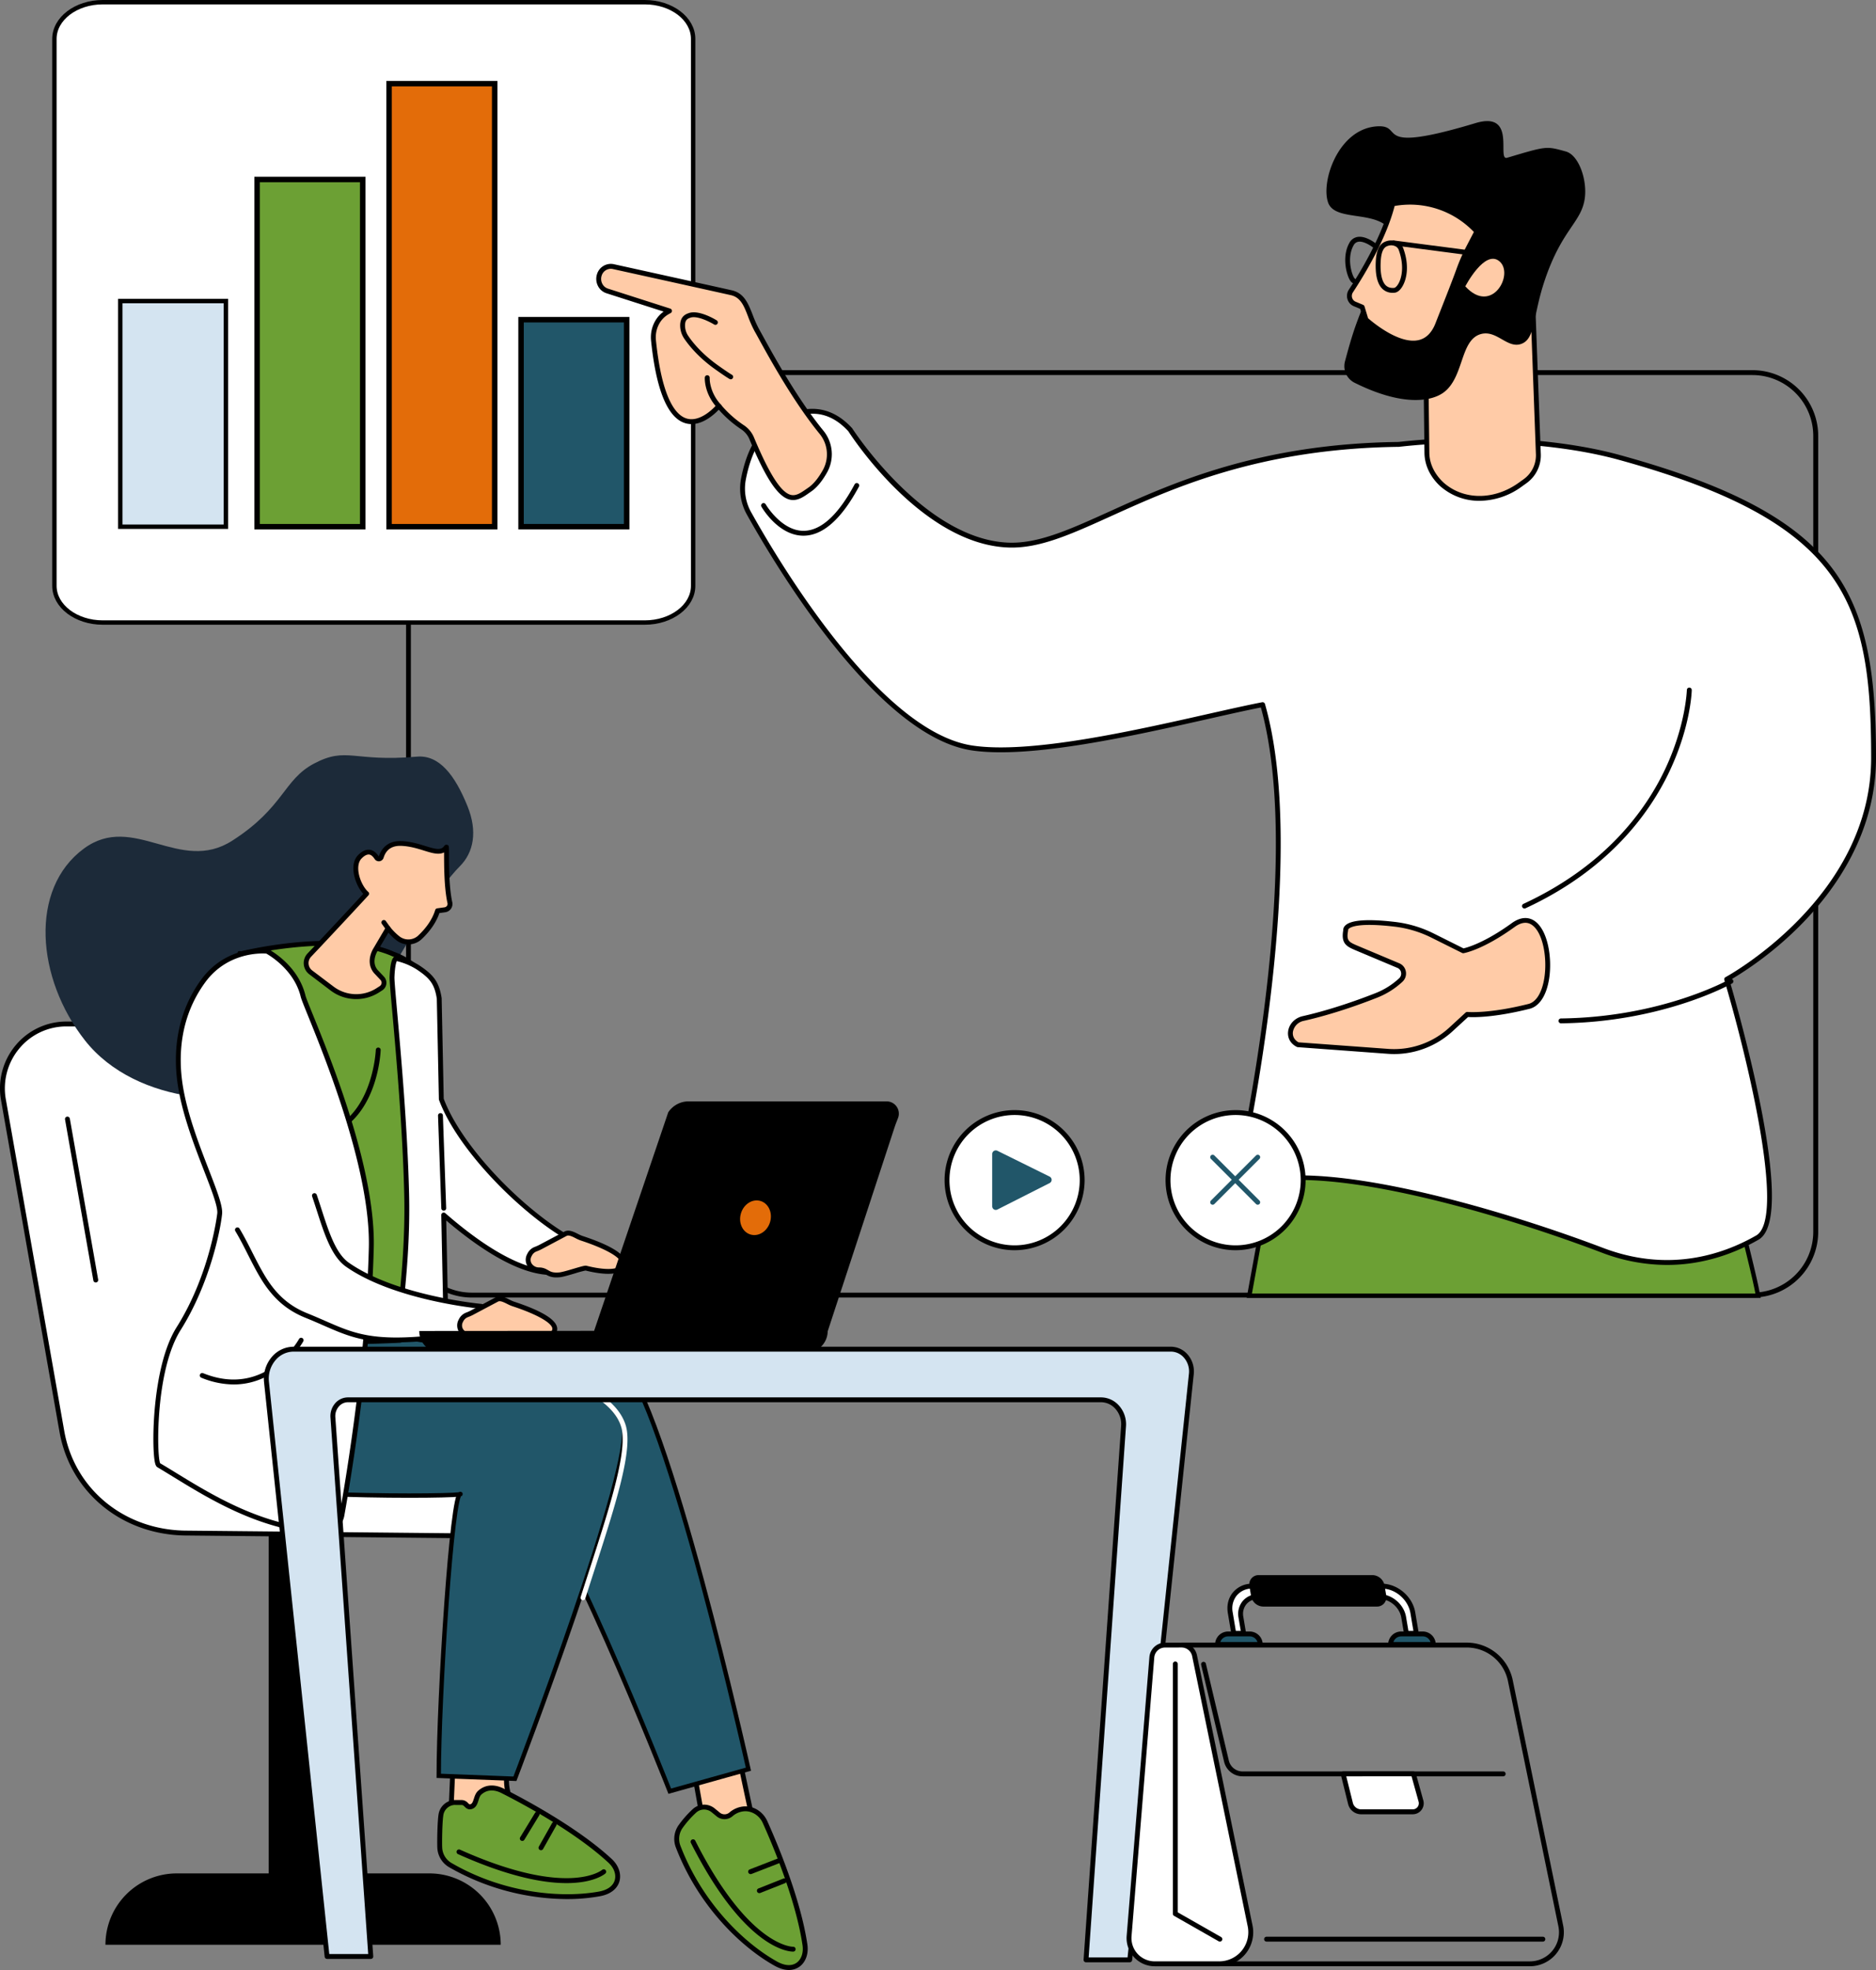
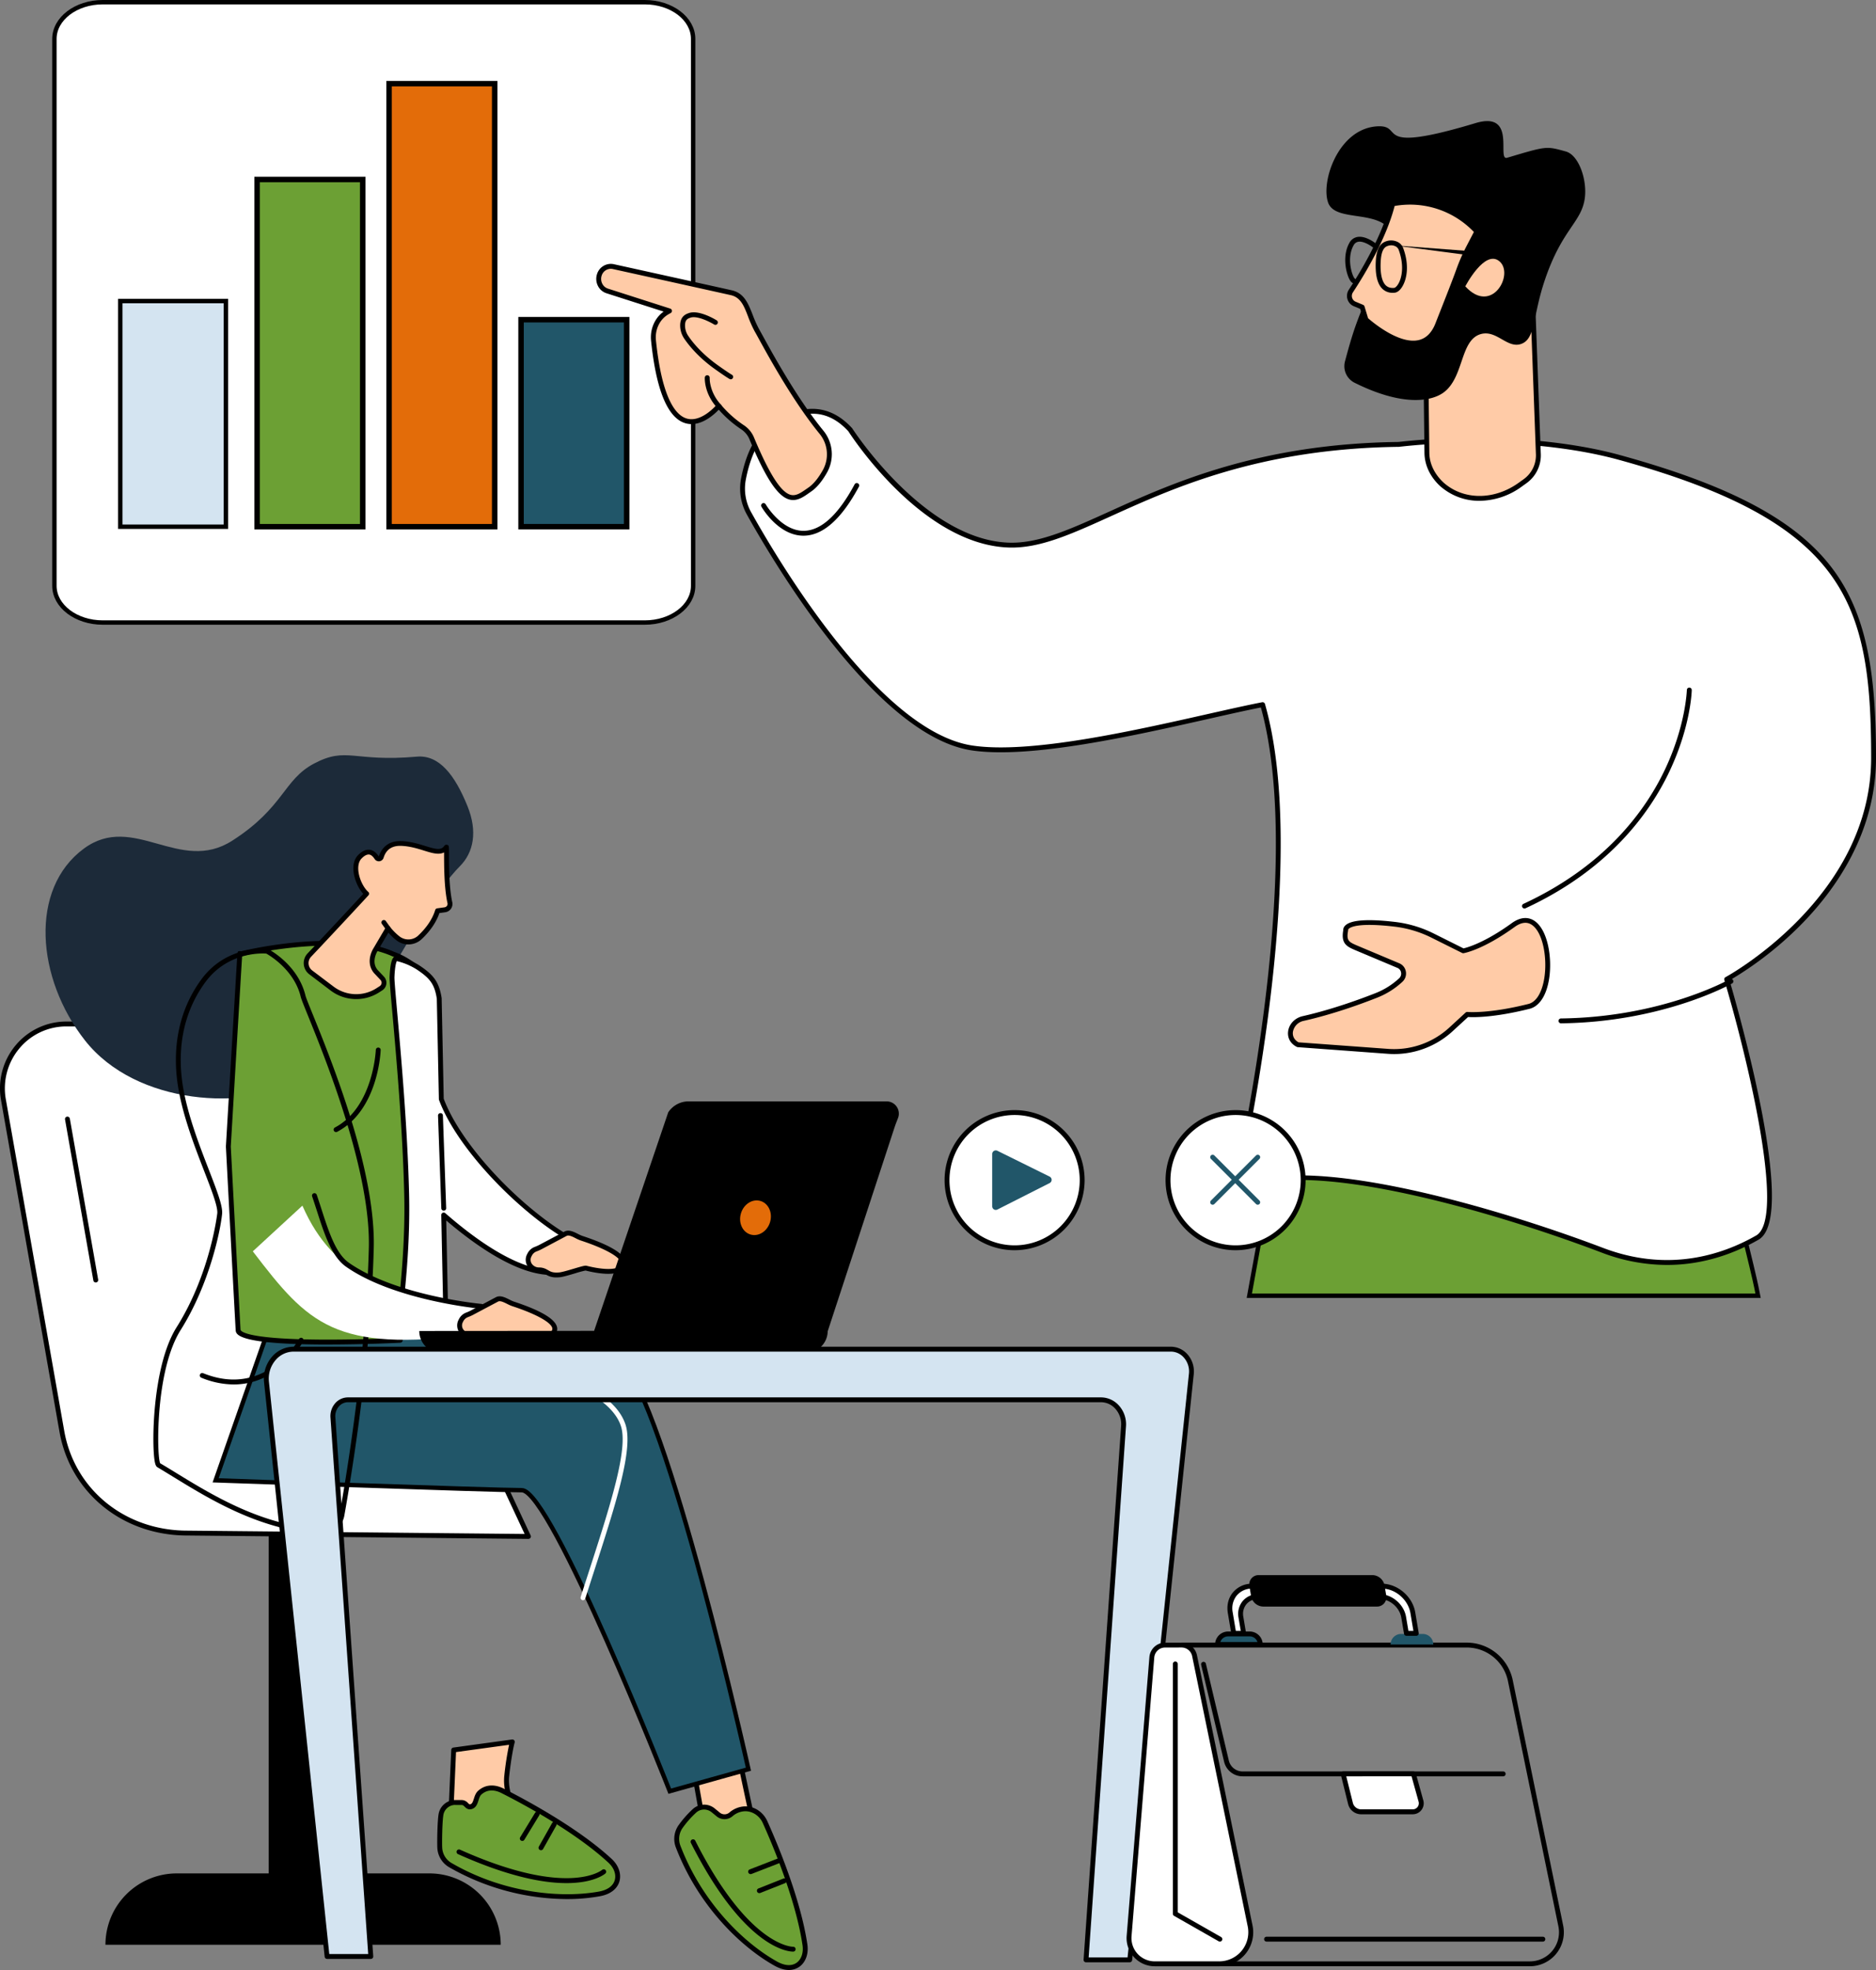
<svg xmlns="http://www.w3.org/2000/svg" viewBox="0 0 1712.19 1797.1">
  <rect x="0" y="0" width="1712.19" height="1797.1" fill="#808080" stroke="none" />
  <title>послуги-4</title>
  <g id="Слой_2" data-name="Слой 2">
    <g id="Illustration">
      <g id="Online_workshop" data-name="Online workshop">
-         <path d="M1599.53,1183.66h-1169a60,60,0,0,1-59.91-59.91V397.6a60,60,0,0,1,59.91-59.91h1169a60,60,0,0,1,59.91,59.91v726.14A60,60,0,0,1,1599.53,1183.66Zm-1169-841.52A55.53,55.53,0,0,0,375,397.6v726.14a55.53,55.53,0,0,0,55.46,55.46h1169a55.53,55.53,0,0,0,55.47-55.46V397.6a55.53,55.53,0,0,0-55.47-55.46Z" />
        <path d="M588.48,2H93.8C69.42,2,49.66,17,49.66,35.5V534.41c0,18.5,19.76,33.5,44.14,33.5H588.48c24.38,0,44.14-15,44.14-33.5V35.5C632.62,17,612.86,2,588.48,2Z" fill="#fff" stroke="#000" stroke-miterlimit="10" stroke-width="4" />
        <rect x="355.1" y="76.32" width="96.39" height="404.17" fill="#e36c09" stroke="#000" stroke-miterlimit="10" stroke-width="5" />
        <rect x="234.65" y="163.73" width="96.39" height="316.76" fill="#6ca034" stroke="#000" stroke-miterlimit="10" stroke-width="5" />
        <rect x="109.79" y="274.64" width="96.39" height="205.85" fill="#d4e4f1" stroke="#000" stroke-miterlimit="10" stroke-width="4.03" />
        <rect x="475.55" y="291.64" width="96.39" height="188.84" fill="#215669" stroke="#000" stroke-miterlimit="10" stroke-width="5" />
        <path d="M1604.56,1182c-2.13-11.12-4.16-19.37-6-27.19-13.57-57.85-28.13-105-38.76-136.82L1531,912.92,1175.23,977.6s-11.52,77.68-35,204.4Z" fill="#6ca034" stroke="#000" stroke-miterlimit="10" stroke-width="4" />
        <path d="M1710,691.44c0-149.34-29-218.29-232.16-274.14-51.61-14.19-127.66-20.14-201.38-11.85-205.28,2.53-283.73,94.13-355.59,91.86C841.71,494.81,776,392.08,776,392.08c-26.19-28.43-54-14-68.83-5.59-17.8,10.13-25.41,33.82-28.62,50.45a46.39,46.39,0,0,0,5,31.35c26.23,47,118.4,201.34,203.69,214,67.67,10.08,203.3-27.59,265.09-39.53,43.57,152.12-25.62,444.82-25.62,444.82,51.67-37,224.7,10.71,335.6,52.85,55.45,21.07,105.23,9.31,141.57-11.49s-28-235.64-28-235.64S1710,821.64,1710,691.44Z" fill="#fff" />
        <path d="M1521.48,1153.93a167.66,167.66,0,0,1-59.93-11.36c-98.93-37.6-280.49-91.09-333.51-53.12a2.22,2.22,0,0,1-3.46-2.32c.69-2.91,68-291.36,26.2-441.74-13.14,2.59-29.21,6.21-47.66,10.37-68.75,15.5-162.91,36.72-216.17,28.78C800.74,671.69,708,516.6,681.64,469.37a48.58,48.58,0,0,1-5.28-32.85c3.47-18,11.44-41.57,29.7-52,13-7.37,43.32-24.65,71.57,6a2.21,2.21,0,0,1,.24.31c.65,1,66,101.78,143.05,104.21,27,.86,55.34-12,91.21-28.21,57.88-26.2,137.14-62.08,264.28-63.65,69.31-7.81,146.8-3.25,202,11.93,100.74,27.69,160.4,59.4,193.44,102.81,33.49,44,40.35,101.17,40.35,173.48,0,68-36.8,119.84-67.68,151.34a321.54,321.54,0,0,1-66,51.65c2.83,9.63,16.89,58.32,27.18,108.5,15.54,75.77,15.31,118.84-.69,128C1584.41,1142.72,1555.79,1153.93,1521.48,1153.93Zm-335.59-81.7c79.22,0,202,37.59,277.25,66.18,59.54,22.62,108.82,6.32,139.68-11.34,28.56-16.34-11.29-173.78-29.05-233.07a2.22,2.22,0,0,1,1.08-2.6c1.33-.71,132.91-72.62,132.91-200,0-141.81-22.74-214.87-230.52-272-54.69-15-131.53-19.55-200.54-11.78-126.43,1.57-205.21,37.23-262.73,63.26-36.4,16.47-65.09,29.49-93.18,28.6-78.55-2.48-142.57-99.91-146.55-106.09-22.74-24.55-46.1-16.32-66-5C691.47,398,684,420.31,680.72,437.36a44.13,44.13,0,0,0,4.8,29.84C711.64,514,803.4,667.59,887.6,680.13c52.44,7.81,146.13-13.3,214.54-28.72,19.45-4.38,36.24-8.17,49.81-10.79a2.24,2.24,0,0,1,2.56,1.57c40,139.73-15.4,400.43-24.4,440.69C1143.53,1075.4,1162.88,1072.23,1185.88,1072.23Z" />
        <path d="M733.32,488.68c-22.88,0-37.72-25.33-38.35-26.42a2.22,2.22,0,0,1,3.85-2.22c.14.24,14.48,24.53,34.9,24.19,15.73-.24,31.3-14.5,46.28-42.39a2.22,2.22,0,1,1,3.92,2.1c-15.81,29.43-32.68,44.48-50.15,44.74Z" />
        <path d="M1391.37,828.77a2.22,2.22,0,0,1-.94-4.24c75.37-34.87,111.9-86,129.27-122.81,18.84-39.89,19.86-72,19.87-72.29a2.22,2.22,0,0,1,2.22-2.17h.06a2.22,2.22,0,0,1,2.17,2.28c0,1.34-1,33.17-20.2,73.88-17.67,37.51-54.84,89.68-131.52,125.15A2.21,2.21,0,0,1,1391.37,828.77Z" />
        <path d="M1424.68,933.52a2.22,2.22,0,0,1,0-4.45c92.42-1.1,153.38-35.45,154-35.8a2.22,2.22,0,0,1,2.21,3.86c-.61.35-62.58,35.27-156.14,36.39Z" />
        <path d="M1339.12,925.41s18.94,2,56.4-7.35c28.32-7.09,20-99-14.49-74.12-28.76,20.79-45.59,23.49-45.59,23.49l-27.73-13.82a105.16,105.16,0,0,0-34.57-10.4c-47.8-5.63-44.93,5.41-44.93,5.41-2.05,11.16,1.94,12.85,10.72,16.54l37.39,15.72a8,8,0,0,1,2.19,13.11,71,71,0,0,1-22.12,13.94c-14.74,5.82-40.44,15.18-66.91,21.16-12.45,2.82-16.4,18.24-4.92,24l82.55,6.08A76.21,76.21,0,0,0,1324.35,939Z" fill="#ffcba7" />
        <path d="M1272.55,961.55q-2.8,0-5.59-.21l-82.55-6.08a2.22,2.22,0,0,1-.83-.23c-5.69-2.83-8.66-8.09-7.95-14.06.81-6.78,6.19-12.42,13.36-14,26.93-6.09,53.28-15.81,66.59-21.06a68.46,68.46,0,0,0,21.42-13.5,5.73,5.73,0,0,0,1.73-5.24,5.46,5.46,0,0,0-3.27-4.19l-37.39-15.72c-8.61-3.62-14.32-6-12.11-18.66a5.36,5.36,0,0,1,1.46-3.9c4.76-5.46,20.22-6.69,46-3.65a107.12,107.12,0,0,1,35.3,10.62l27,13.48c3.34-.76,19.22-5.06,44-23,9.17-6.63,16-5,20.16-2.49,12.49,7.63,17,33.43,14,53-2.33,15.29-8.84,25.35-17.85,27.61-33,8.27-51.7,7.78-56.15,7.49l-14.05,12.92A79.09,79.09,0,0,1,1272.55,961.55Zm-87.36-10.69,82.09,6a74.4,74.4,0,0,0,55.57-19.56l14.76-13.58a2.23,2.23,0,0,1,1.74-.57c.19,0,19.09,1.85,55.63-7.3,7.19-1.8,12.49-10.54,14.54-24,2.78-18.2-1.36-42-11.95-48.49-4.34-2.65-9.46-1.88-15.23,2.29-28.86,20.86-45.83,23.77-46.54,23.89a2.22,2.22,0,0,1-1.34-.21l-27.73-13.82a102.66,102.66,0,0,0-33.84-10.18c-33.85-4-40.78.64-42.1,2.16l-.41.48a2.21,2.21,0,0,1,0,1c-1.73,9.41.63,10.4,9.4,14.09l37.39,15.72a10,10,0,0,1,5.93,7.52,10.16,10.16,0,0,1-3.09,9.27A73,73,0,0,1,1257.22,910c-16.4,6.47-41.39,15.42-67.24,21.26A12.4,12.4,0,0,0,1180,941.5C1179.57,945.45,1181.44,948.84,1185.19,950.86Z" />
        <path d="M547,250.7a10.94,10.94,0,0,1,12.66-7.48c15.16,3.34,93.2,20.53,107.76,23.84s15.14,19.52,23.43,34.36c7.21,12.9,32,60.19,59.06,93.14A31.71,31.71,0,0,1,752.88,430c-3.64,6.47-8.26,12.83-13.75,16.58-14.11,9.64-24.71,21.13-53-46.65a22.55,22.55,0,0,0-8.38-10.15A102.81,102.81,0,0,1,656,370.38s-47.46,57.95-59.59-59.71C595.37,300.2,600,290,608.84,284.87q1.05-.62,2.21-1.23l-56.86-18.23A11.58,11.58,0,0,1,547,250.7Z" fill="#ffcba7" />
        <path d="M723.9,456.14a13.41,13.41,0,0,1-3.76-.54c-10.52-3.06-21.32-19.46-36.1-54.82a20.25,20.25,0,0,0-7.55-9.15A104.42,104.42,0,0,1,656,373.74c-4.54,4.79-17.2,16.32-30.62,12.29-16-4.81-26.51-30.1-31.15-75.15-1.1-10.64,3.35-20.83,11.46-26.63l-52.18-16.73a13.25,13.25,0,0,1-7.79-6.7,14.19,14.19,0,0,1-.81-10.82h0a13.18,13.18,0,0,1,15.25-9c25.44,5.6,94.39,20.8,107.77,23.84,11.3,2.57,15,12.14,19,22.27a104.12,104.12,0,0,0,5.88,13.17c.79,1.41,1.79,3.24,3,5.41,9.55,17.42,31.9,58.21,55.86,87.4a34,34,0,0,1,3.16,37.93c-4.52,8-9.37,13.87-14.43,17.32l-1.86,1.29C734,452.87,729.27,456.14,723.9,456.14Zm-67.86-88a2.23,2.23,0,0,1,1.7.79,100.25,100.25,0,0,0,21.2,19,24.7,24.7,0,0,1,9.21,11.15c13.83,33.08,24.39,49.69,33.24,52.27,4.95,1.44,9.42-1.68,14.6-5.29l1.89-1.31c4.49-3.07,8.88-8.39,13.06-15.83A29.48,29.48,0,0,0,748.22,396C724,366.46,701.5,325.41,691.9,307.88c-1.19-2.16-2.18-4-3-5.38a107.51,107.51,0,0,1-6.14-13.72C679,279,676,271.27,666.95,269.23c-13.36-3-82.3-18.23-107.74-23.83a8.74,8.74,0,0,0-10.07,6,9.59,9.59,0,0,0,.55,7.41,8.84,8.84,0,0,0,5.18,4.48l56.86,18.23a2.22,2.22,0,0,1,.36,4.08q-1.12.59-2.13,1.18c-7.87,4.6-12.3,13.88-11.3,23.65,5.53,53.68,18.28,68.42,28,71.34,13.63,4.09,27.52-12.64,27.65-12.81a2.22,2.22,0,0,1,1.7-.81Z" />
        <path d="M666.91,346a2.21,2.21,0,0,1-1.12-.3c-3.77-2.2-10.7-7.12-13.51-9.13-15.36-11-23.93-22-27.68-27.51a21.45,21.45,0,0,1-3.83-12.57c.21-8.19,5.41-10,7.91-10.88,9.14-3.19,23.79,5.61,25.43,6.62a2.22,2.22,0,0,1-2.34,3.78c-4-2.44-15.57-8.32-21.63-6.21-2.36.82-4.8,1.67-4.93,6.8a17,17,0,0,0,3.07,10c3.58,5.3,11.79,15.78,26.58,26.38,2.15,1.54,9.46,6.74,13.16,8.91a2.22,2.22,0,0,1-1.12,4.14Z" />
        <path d="M656.68,373.28a2.22,2.22,0,0,1-1.62-.7c-12.57-13.37-11.83-27.59-11.79-28.18a2.22,2.22,0,0,1,4.44.27c0,.21-.56,13,10.6,24.86a2.22,2.22,0,0,1-1.62,3.75Z" />
        <path d="M1404,413.81l-5.15-139.17-97.63,51.27,1.07,88c.71,19.61,16.82,30.55,16.82,30.55,20,15.17,47.9,12.42,68.24-2.2l4.71-3.38A29.17,29.17,0,0,0,1404,413.81Z" fill="#ffcba7" />
        <path d="M1350.32,456.86a53.34,53.34,0,0,1-32.54-10.68c-.6-.4-16.94-11.74-17.69-32.24l-1.07-88a2.22,2.22,0,0,1,1.19-2l97.63-51.27a2.22,2.22,0,0,1,3.25,1.89l5.15,139.16a31.23,31.23,0,0,1-12.86,26.93l-4.71,3.38A66.08,66.08,0,0,1,1350.32,456.86Zm-46.84-129.62,1.06,86.6c.66,18.14,15.69,28.63,15.84,28.74,18.25,13.87,44.62,13,65.69-2.17l4.71-3.38a26.8,26.8,0,0,0,11-23.12v0l-5-135.64Z" />
        <path d="M1256.93,115.25c26.06-1.55-6.7,26,89.67-2.92,38.38-11.53,19,34.55,28.93,31.59,36.8-10.95,35.53-10.62,53.49-5.76,11.89,3.21,19.64,25.77,17.4,42.62-3,22.24-20.8,28-36.59,75-11.1,33-8.37,53.06-21.23,57.88s-22.61-13.08-37.2-8.86c-18.88,5.46-15.15,39.09-33.53,53-11.59,8.8-38.56,12.88-81.78-8.75a16.88,16.88,0,0,1-8.53-19.45c2.65-9.94,6.07-22.48,10.31-34.18,20.2-55.76,39.49-68.37,32.5-82.81-10.71-22.13-51.41-9.43-58.15-27.61C1205.22,166.15,1221.25,117.37,1256.93,115.25Z" />
        <path d="M1347.88,211.24l-7.46,14.32a168.74,168.74,0,0,0-9.14,20.91c-4.84,13.47-14,36.25-19,49.13-16.12,41.39-65.6-4.08-65.6-4.08l-3.44-11.39-6.65-2.79a8,8,0,0,1-3.33-2.49,8.11,8.11,0,0,1-.33-9.34c9.94-15.11,30.67-49,38.12-79.48C1271,186,1313.49,174.75,1347.88,211.24Z" fill="#ffcba7" />
        <path d="M1289.88,315.22c-20.46,0-43.65-21.07-44.72-22.06a2.22,2.22,0,0,1-.62-1l-3.14-10.39-5.69-2.38a10.23,10.23,0,0,1-4.25-3.2,10.36,10.36,0,0,1-.41-11.9c8.88-13.5,30.33-48.19,37.82-78.78a2.22,2.22,0,0,1,1.59-1.62c.44-.12,44.15-11.19,79,25.83a2.22,2.22,0,0,1,.35,2.55l-7.46,14.32a167.14,167.14,0,0,0-9,20.63c-3.51,9.79-9.4,24.7-14.13,36.68-1.83,4.65-3.53,9-4.91,12.5-3.94,10.11-10.16,16.22-18.49,18.16A26.31,26.31,0,0,1,1289.88,315.22Zm-41.27-24.94c3.6,3.17,28.24,24.13,46.23,19.95,6.81-1.58,12-6.78,15.35-15.44,1.38-3.55,3.08-7.86,4.92-12.52,4.72-12,10.59-26.83,14.08-36.55a171.39,171.39,0,0,1,9.27-21.18l6.72-12.91a80.47,80.47,0,0,0-72.33-23.72c-7.63,29.78-27.07,62.08-38.09,78.83a5.9,5.9,0,0,0,.25,6.78,5.81,5.81,0,0,0,2.42,1.78l6.65,2.79a2.22,2.22,0,0,1,1.27,1.41Z" />
        <path d="M1337.35,261.23s17.88-34.46,31.32-22.72S1361.5,287.66,1337.35,261.23Z" fill="#ffcba7" />
        <path d="M1271.13,267.11a13.12,13.12,0,0,1-9.46-3.64c-4.65-4.49-6.65-13-6-25.43.53-9.52,3.2-15.21,8.15-17.4a13.66,13.66,0,0,1,10.89-.32,10.43,10.43,0,0,1,5.85,5.73c5.94,15.78,3.46,28.74-.84,35.6-2,3.25-4.49,5.16-6.91,5.38Q1272,267.11,1271.13,267.11Zm-1.32-43.33a10.25,10.25,0,0,0-4.14.92c-3.28,1.45-5.08,5.9-5.52,13.59-.61,10.88,1,18.49,4.61,22,1.93,1.86,4.46,2.63,7.69,2.33.75-.07,2.18-1.14,3.55-3.31,3.57-5.69,5.82-17.4.45-31.68a6.08,6.08,0,0,0-3.41-3.19A8.32,8.32,0,0,0,1269.81,223.78Zm-5-1.12h0Z" />
-         <path d="M1353.5,234.43l-.29,0-81.48-10.64a2.22,2.22,0,0,1,.58-4.41L1353.79,230a2.22,2.22,0,0,1-.29,4.43Z" />
+         <path d="M1353.5,234.43l-.29,0-81.48-10.64L1353.79,230a2.22,2.22,0,0,1-.29,4.43Z" />
        <path d="M1235.54,258.39a2.29,2.29,0,0,1-1-.22c-2.34-1.12-4-5.48-4.8-8-2.48-7.88-3.32-19.51,1.77-28.53a10.35,10.35,0,0,1,7.26-5.45c7.71-1.46,16.74,5.79,17.12,6.1a2.22,2.22,0,0,1-2.81,3.45c-2.15-1.74-8.8-6.07-13.49-5.18a6,6,0,0,0-4.21,3.27c-6.82,12.09-1,28.76,1.17,30.37a2.17,2.17,0,0,1,1,2.94A2.23,2.23,0,0,1,1235.54,258.39Z" />
        <circle cx="724.39" cy="1076.6" r="61.67" fill="#fff" />
        <circle cx="926.04" cy="1076.6" r="61.67" fill="#fff" />
        <path d="M926,1140.5a63.9,63.9,0,1,1,63.9-63.9A64,64,0,0,1,926,1140.5Zm0-123.35a59.45,59.45,0,1,0,59.45,59.45A59.52,59.52,0,0,0,926,1017.15Z" />
        <path d="M905.55,1100.47v-47.74a3.29,3.29,0,0,1,4.74-2.95L958,1073.36a3.29,3.29,0,0,1,0,5.88l-47.74,24.17A3.29,3.29,0,0,1,905.55,1100.47Z" fill="#215669" />
        <circle cx="1127.69" cy="1076.6" r="61.67" fill="#fff" />
        <path d="M1127.69,1140.5a63.9,63.9,0,1,1,63.9-63.9A64,64,0,0,1,1127.69,1140.5Zm0-123.35a59.45,59.45,0,1,0,59.45,59.45A59.52,59.52,0,0,0,1127.69,1017.15Z" />
        <path d="M1147.91,1099a2.22,2.22,0,0,1-1.57-.65l-41.15-41.15a2.22,2.22,0,0,1,3.14-3.14l41.15,41.15a2.22,2.22,0,0,1-1.57,3.79Z" fill="#215669" />
        <path d="M1106.77,1099a2.22,2.22,0,0,1-1.57-3.79l41.15-41.15a2.22,2.22,0,0,1,3.14,3.14l-41.15,41.15A2.22,2.22,0,0,1,1106.77,1099Z" fill="#215669" />
        <path d="M482.31,1401.63l-311.48-3.1c-56.33,0-104.5-36.77-114.37-92.75L3.13,1003.24c-6.35-36,21.1-69.12,57.37-69.12H263.74Z" fill="#fff" />
        <path d="M482.31,1403.85h0l-311.48-3.1c-58.79,0-106.72-38.9-116.54-94.59L.94,1003.63a61.26,61.26,0,0,1,13.39-50.14,60.16,60.16,0,0,1,46.17-21.6H263.74a2.22,2.22,0,0,1,2,1.28l218.57,467.51a2.22,2.22,0,0,1-2,3.16ZM60.5,936.34a55.73,55.73,0,0,0-42.76,20,56.82,56.82,0,0,0-12.42,46.51l53.32,302.54c9.43,53.53,55.56,90.91,112.18,90.91l308,3.06-216.47-463Z" />
        <polygon points="296.48 1771.54 245.24 1771.54 245.24 1397.99 296.48 1399.94 296.48 1771.54" />
        <path d="M391.88,1709H161.35a65.11,65.11,0,0,0-65.11,65.11H457A65.11,65.11,0,0,0,391.88,1709Z" />
        <path d="M87.39,1169.93a2.22,2.22,0,0,1-2.19-1.84L59.36,1021.23a2.22,2.22,0,0,1,4.38-.77l25.85,146.86a2.22,2.22,0,0,1-1.8,2.57A2.26,2.26,0,0,1,87.39,1169.93Z" />
        <path d="M380.42,690.25c20.47-1.81,34.77,16.85,46.23,45.11,9.35,23.07,5.67,42.28-7,54.93-40.85,40.92-85.17,159-145.77,194.91-48.35,28.65-149.56,23.35-196.31-36.06C33.17,892.66,26.41,810.85,76.71,774,121.93,740.94,164,797.66,212,766.88c47.31-30.34,46.56-55.49,74.55-70.29C316.61,680.71,322.41,695.39,380.42,690.25Z" fill="#1c2a39" />
        <path d="M672.11,1589.29c-.43,1.78,20.42,97.19,20.42,97.19l-47.93-8-14.44-80.67Z" fill="#ffcba7" />
        <path d="M692.53,1688.71a2.21,2.21,0,0,1-.37,0l-47.93-8a2.22,2.22,0,0,1-1.82-1.8L628,1598.18a2.22,2.22,0,0,1,1.75-2.57l41.94-8.5a2.22,2.22,0,0,1,2.66,2.29c.32,4,12.33,59.8,20.37,96.61a2.22,2.22,0,0,1-2.17,2.7Zm-46-12.18,43.14,7.22c-14.25-65.25-18.28-85.4-19.36-91.82l-37.56,7.61Z" />
        <path d="M667.08,1655.19a20.71,20.71,0,0,1,12.46-5.1c8-.34,15.36,4.69,18.68,12.07,8.31,18.47,30.23,69.93,36.42,112,2.19,14.86-9,27-26.5,17.21-28.64-16-68.37-52.61-89.17-106.72a19.6,19.6,0,0,1,2.39-18.6,93.42,93.42,0,0,1,12.59-14.2,13.1,13.1,0,0,1,17.07-.27l4.5,3.7A9,9,0,0,0,667.08,1655.19Z" fill="#6ca034" />
        <path d="M719.94,1797.1c-3.51,0-7.81-1-12.89-3.8-30-16.7-69.39-53.8-90.17-107.87a21.72,21.72,0,0,1,2.67-20.71,94.11,94.11,0,0,1,12.9-14.54,15.25,15.25,0,0,1,20-.33l4.5,3.7a6.82,6.82,0,0,0,8.73-.07,23,23,0,0,1,13.79-5.62c8.73-.38,17,5,20.81,13.38,8.94,19.88,30.41,70.63,36.59,112.57,1.26,8.57-1.58,16.4-7.42,20.44A16.48,16.48,0,0,1,719.94,1797.1Zm-77.35-146.36a10.7,10.7,0,0,0-7.17,2.75,89.7,89.7,0,0,0-12.28,13.86,17.29,17.29,0,0,0-2.1,16.49c20.35,53,58.89,89.26,88.18,105.58,6.91,3.85,13.19,4.27,17.67,1.18s6.57-9.24,5.55-16.13c-6.1-41.39-27.38-91.69-36.25-111.4-3-6.73-9.67-11.06-16.56-10.77a18.3,18.3,0,0,0-11.12,4.58,11.27,11.27,0,0,1-14.41.1l-4.5-3.7A11,11,0,0,0,642.59,1650.74Z" />
        <path d="M723.73,1780.35c-3.77,0-44.18-2.36-93.18-99.21a2.22,2.22,0,1,1,4-2c49.11,97.07,88.88,96.76,89.29,96.77a2.19,2.19,0,0,1,2.3,2.14,2.22,2.22,0,0,1-2.14,2.3Z" />
        <path d="M693.06,1727a2.22,2.22,0,0,1-.82-4.29l22.72-9a2.22,2.22,0,0,1,1.63,4.14l-22.72,9A2.22,2.22,0,0,1,693.06,1727Z" />
        <path d="M685.1,1709.63a2.22,2.22,0,0,1-.81-4.3L710.94,1695a2.22,2.22,0,1,1,1.61,4.14l-26.65,10.37A2.22,2.22,0,0,1,685.1,1709.63Z" />
        <path d="M467.6,1589c-.35.72-3,11.92-5.09,30.8-3.46,31.45,31.74,60.57,31.74,60.57l-83.37-11.24,3.19-72.78Z" fill="#ffcba7" />
        <path d="M494.25,1682.62l-.3,0-83.37-11.24a2.22,2.22,0,0,1-1.92-2.3l3.19-72.78a2.22,2.22,0,0,1,1.92-2.11l53.53-7.35a2.22,2.22,0,0,1,2.35,3.07c-.49,1.43-3,12.77-4.92,30.18-3.29,29.91,30.6,58.33,30.95,58.61a2.22,2.22,0,0,1-1.42,3.94Zm-81.06-15.39,74.33,10c-9.93-9.74-30-32.73-27.22-57.66a275.11,275.11,0,0,1,4.33-27.9l-48.43,6.65Z" />
        <path d="M430.12,1648c4.89-1.61,3.77-9.17,7.77-12.73,6-5.37,13.58-5.26,20.77-1.64,18,9.07,67.1,35.13,98.14,63.87,11,10.16,9.8,26.68-9.86,30.21-32.21,5.8-85.93,2.58-135.85-26.25a19.48,19.48,0,0,1-9.75-16c-.24-5.44,0-23.46,1.11-30.18a13.23,13.23,0,0,1,13.09-11.06h5.81C425.73,1644.32,426,1649.41,430.12,1648Z" fill="#6ca034" />
        <path d="M517.76,1732.41a218.38,218.38,0,0,1-107.77-29,21.59,21.59,0,0,1-10.85-17.79c-.25-5.56,0-23.7,1.14-30.64a15.38,15.38,0,0,1,15.25-12.92h5.85a7.84,7.84,0,0,1,5.81,2.82c1.22,1.21,1.41,1.29,2.24,1,1.55-.51,2.17-2.24,3.06-5,.79-2.47,1.69-5.27,3.93-7.27,6.32-5.64,14.58-6.33,23.25-2,19.35,9.76,67.69,35.56,98.65,64.22,6.31,5.84,9,13.72,7,20.54-1.18,4-5.09,11.17-18,13.49A168.4,168.4,0,0,1,517.76,1732.41Zm-102.24-85.89a11,11,0,0,0-10.86,9.2c-1.07,6.55-1.32,24.45-1.08,29.72a17.16,17.16,0,0,0,8.64,14.14c48.83,28.21,101.41,31.92,134.34,26,7.8-1.4,12.95-5.08,14.49-10.36s-.68-11.34-5.75-16c-30.54-28.28-78.45-53.83-97.63-63.51-4.9-2.47-12.05-4.25-18.29,1.31-1.34,1.19-2,3.19-2.65,5.31-1,3.11-2.12,6.63-5.9,7.88-3.49,1.15-5.45-.79-6.76-2.08-1-1-1.61-1.54-2.7-1.54h-5.84Z" />
        <path d="M517,1717.85c-21,0-52.78-5.73-99-26.45a2.22,2.22,0,0,1,1.82-4.06c98.68,44.2,129.41,18.71,129.72,18.44a2.22,2.22,0,0,1,2.94,3.34C551.68,1709.75,541.95,1717.85,517,1717.85Z" />
        <path d="M493.73,1687.85a2.22,2.22,0,0,1-1.93-3.32l12.06-21.4a2.22,2.22,0,0,1,3.87,2.18l-12.06,21.4A2.22,2.22,0,0,1,493.73,1687.85Z" />
        <path d="M476.68,1679.38a2.22,2.22,0,0,1-1.9-3.38l13.58-22.29a2.22,2.22,0,1,1,3.8,2.31l-13.58,22.29A2.22,2.22,0,0,1,476.68,1679.38Z" />
        <path d="M241.7,1222.16s291.85-12.67,323.75,17c43.28,40.19,117.63,374.76,117.63,374.76L611.29,1634s-108.16-274.58-135-274.58-279.48-9-279.48-9Z" fill="#215669" stroke="#000" stroke-miterlimit="10" stroke-width="4" />
-         <path d="M184.28,1212.94s-38.49,113-7.86,133.61,251.41,18.86,243.76,16.28-19.74,185-19.74,257.16l69.52,2.68s110.78-290.12,98.84-322.51c-21.36-58-182.43-77.51-235.06-85.26C322.9,1213.29,184.28,1212.94,184.28,1212.94Z" fill="#215669" stroke="#000" stroke-miterlimit="10" stroke-width="4" />
        <path d="M532.08,1459.77a2.22,2.22,0,0,1-2.12-2.9q3.75-11.71,7.42-23c19.45-60.11,36.26-112,29.3-133-14.77-44.57-125.21-61.66-161.5-67.27a2.22,2.22,0,1,1,.68-4.39c64.14,9.92,151,28,165,70.27,7.41,22.37-8.78,72.42-29.29,135.79q-3.65,11.27-7.41,23A2.22,2.22,0,0,1,532.08,1459.77Z" fill="#fff" />
        <path d="M218.88,870.32s1-18.63-10.48,175.58c0,0,7.92,150.28,8.91,167.22s147.95,9.58,147.95,9.58c17.38-76.21,15.48-163.67,3.36-257.08l25.19-2.25,1.75-58.72c-4.56-17.29-23.8-29.72-36.73-34.34C324.4,854.83,263.36,859.8,218.88,870.32Z" fill="#6ca034" />
        <path d="M299.28,1226.51q-3.82,0-7.65,0c-75.81-.57-76.32-9.45-76.54-13.24-1-16.76-8.83-165.73-8.91-167.23a2.13,2.13,0,0,1,0-.25c4.83-81.48,7.45-125.49,8.86-149.14.71-11.82,1.11-18.56,1.35-22.33.1-1.62.17-2.85.27-3.79a2.25,2.25,0,0,1,0-.31l0-.41h.07c.29-2.05.8-2.25,2.28-2.17a2.38,2.38,0,0,1,.81.19c42.62-9.87,104.22-15.57,139.89.47,15.08,5.38,33.52,18.93,38,35.8a2.23,2.23,0,0,1,.07.63L396,963.42a2.22,2.22,0,0,1-2,2.15l-22.88,2c13.21,103.15,12,186.76-3.69,255.57a2.22,2.22,0,0,1-2.06,1.73C365,1224.93,333.11,1226.51,299.28,1226.51ZM210.63,1045.9c.27,5.07,7.94,150.55,8.9,167.08,0,.87,2.51,8.53,72.14,9.05,32,.25,64.17-1.13,71.79-1.48,15.34-68.49,16.3-151.81,2.95-254.66a2.22,2.22,0,0,1,2-2.5l23.22-2.08,1.68-56.42c-4.18-15.17-21.16-27.47-35.24-32.51-34.79-15.63-95.15-10-137.09-.29C220.52,879.51,218.57,911.85,210.63,1045.9Z" />
        <path d="M306.69,1032.73a2.22,2.22,0,0,1-1-4.19c35-18.42,37.29-70.26,37.3-70.79a2.22,2.22,0,0,1,4.44.17c-.08,2.23-2.46,54.94-39.68,74.55A2.21,2.21,0,0,1,306.69,1032.73Z" />
-         <path d="M243.71,867.73s-35.39-4.09-58.18,27c-22.63,30.91-25.39,66.15-21.12,94.48,7.25,48.09,37.47,102.84,36.08,117.78-.68,7.25-8.37,58.81-37.47,105-24,38-22.94,121.86-18.26,124.59,31.55,18.38,83.28,55.69,144.9,60.15,11.38.82,20.68-5.07,22.33-14.28,6.58-36.81,24.21-143.57,26.86-243.8,2.3-86.8-59.51-218.59-62.24-229.9C270,881.34,243.71,867.73,243.71,867.73Z" fill="#fff" />
        <path d="M291.82,1399.05q-1.14,0-2.32-.08c-53.27-3.85-98.21-31.38-131-51.49-5.3-3.25-10.31-6.31-14.83-9-1-.58-1.64-1.73-2.16-3.85-3.38-13.81-2.83-88.17,19.66-123.84,30.81-48.88,37.09-103.47,37.14-104,.57-6.09-5.19-21-11.86-38.21-9-23.16-20.12-52-24.2-79-3.8-25.25-3.16-62.42,21.52-96.12,23.28-31.8,59.86-28,60.22-27.93a2.22,2.22,0,0,1,.77.23c1.11.57,27.29,14.4,34.05,42.49.46,1.9,3,8.19,6.54,16.89,17.25,42.54,57.65,142.16,55.76,213.59-2.62,99.16-19.68,203.76-26.9,244.13C312.43,1392.62,303.39,1399.05,291.82,1399.05Zm-145.64-64.2c4.49,2.62,9.42,5.64,14.62,8.83,32.42,19.87,76.83,47.08,129,50.85,10.31.74,18.54-4.37,20-12.45,7.2-40.27,24.22-144.6,26.83-243.46,1.86-70.5-39.76-173.16-55.43-211.8-3.87-9.54-6.2-15.3-6.74-17.53-5.86-24.35-28.27-37.63-31.41-39.38-3.92-.3-35.29-1.73-55.72,26.18-23.78,32.49-24.39,68.42-20.71,92.84,4,26.55,15.06,55.13,23.95,78.09,7.44,19.21,12.81,33.1,12.14,40.23-1.31,14-11.06,63.54-37.8,106C141.48,1250.35,143,1328.5,146.18,1334.85Z" />
        <path d="M535.67,1137.6c-40.94-15.9-113.26-82.06-132.88-134.88l-1.89-91.77c-2.17-14.48-7.27-20.32-19.37-28.4A61.54,61.54,0,0,0,362,874.48s-3.43-1.95-4.18,16.83c-.37,9.14,11.27,110.82,13.35,198,1.46,61-7.64,114.27-7,126,0,.87,40.19,8.9,42.89,6.2l.27-.81L405,1108.42c22.57,19.69,65.7,53.62,100,52.38Z" fill="#fff" />
        <path d="M403.2,1224.14c-12.12,0-39.23-6.46-39.53-6.58a2.4,2.4,0,0,1-1.77-2.16c-.21-4,.64-12.36,1.81-23.94,2.47-24.36,6.2-61.18,5.22-102.12-1.43-59.77-7.31-125.81-10.82-165.27-1.66-18.6-2.66-29.83-2.53-32.84.59-14.57,2.76-17.6,4.58-18.61a3.06,3.06,0,0,1,2.42-.28,64.21,64.21,0,0,1,20.18,8.36c12.18,8.14,18,14.39,20.34,29.92a2.24,2.24,0,0,1,0,.28l1.88,91.4c19.13,51,89.34,116.88,131.47,133.23a2.22,2.22,0,0,1,.53,3.85l-30.75,23.2a2.22,2.22,0,0,1-1.26.45c-30.95,1.11-69.53-25.64-97.71-49.66l2.21,107.27a2.24,2.24,0,0,1-.11.75l-.27.81a2.22,2.22,0,0,1-.54.87C407.82,1223.82,405.87,1224.14,403.2,1224.14Zm-36.89-10.37c6.49,1.92,33,6.6,38.72,6l-2.29-111.34a2.22,2.22,0,0,1,3.68-1.72c39.53,34.47,73.32,52.37,97.72,51.85l27.08-20.43c-43.34-18.94-111.74-84.12-130.52-134.68a2.23,2.23,0,0,1-.14-.73l-1.89-91.63c-2.07-13.65-6.63-18.89-18.39-26.74a59.45,59.45,0,0,0-18.1-7.59c-.53,1-1.75,4.34-2.17,14.61-.11,2.72,1,15.11,2.52,32.27,3.52,39.51,9.4,105.64,10.83,165.56,1,41.21-2.76,78.2-5.24,102.67C367.12,1202,366.35,1209.62,366.32,1213.76Zm39.49,5.88ZM360.9,876.42h0Z" />
        <path d="M483.43,1144.45a10.06,10.06,0,0,1,5.51-4.93,39,39,0,0,0,5-2.29l22.33-11.85c4.18-2,10.16,2.73,14.5,4.15,13.1,4.3,40.23,14.44,38,24-2.41,10.27-25.73,5.41-34,3.34-1.89-.47-19,5.73-24.44,6.14-7.48.57-9.21-1.34-12.87-3.26a11.9,11.9,0,0,0-5.54-1.28,10.18,10.18,0,0,1-7.95-3.72l0-.06a8.66,8.66,0,0,1-.95-9.35Z" fill="#ffcba7" />
        <path d="M507.89,1165.3a17,17,0,0,1-9.89-2.75c-.49-.28-1-.57-1.55-.86a9.65,9.65,0,0,0-4.52-1,12.38,12.38,0,0,1-9.67-4.56A10.92,10.92,0,0,1,481,1144.3l.44-.86a12.23,12.23,0,0,1,6.73-6,36.24,36.24,0,0,0,4.73-2.16l22.33-11.85c4-2,8.41.27,12.3,2.22a31.85,31.85,0,0,0,3.94,1.78c28.16,9.25,41.43,18.19,39.47,26.58a8.74,8.74,0,0,1-4.17,5.59c-7.58,4.62-23.45,1.66-32.36-.56a91.69,91.69,0,0,0-9.33,2.5c-5.67,1.68-11.53,3.43-14.57,3.66C509.56,1165.27,508.69,1165.3,507.89,1165.3Zm10.71-38.2a3,3,0,0,0-1.33.28L495,1139.2a40.43,40.43,0,0,1-5.31,2.42,7.8,7.8,0,0,0-4.28,3.85h0l-.44.86a6.44,6.44,0,0,0,.71,6.95,8,8,0,0,0,6.27,2.95,14.16,14.16,0,0,1,6.56,1.54c.6.32,1.16.63,1.69.94,2.53,1.45,4.35,2.49,10,2.07,2.57-.19,8.71-2,13.64-3.48,8-2.37,10.14-2.93,11.5-2.6,13.75,3.44,24.65,3.86,29.14,1.12a4.34,4.34,0,0,0,2.15-2.81c1.24-5.27-13.1-13.65-36.52-21.34a34.7,34.7,0,0,1-4.54-2C523.18,1128.43,520.55,1127.11,518.6,1127.11Zm-35.17,17.34h0Z" />
        <path d="M276,1099.84c28.82,65.93,80.37,81.6,164.92,92.86l-9,24.94c-126.33,15.77-150.11-9.22-201.18-76.12Z" fill="#fff" />
        <path d="M213.3,1262.95a78.58,78.58,0,0,1-29.55-6.14,2.22,2.22,0,0,1,1.67-4.12c57.23,23.11,87.18-30.61,87.47-31.15a2.22,2.22,0,1,1,3.91,2.12C276.54,1224.13,254.9,1262.95,213.3,1262.95Z" />
        <path d="M405,1104.41a2.22,2.22,0,0,1-2.22-2.14l-3-84.54a2.22,2.22,0,0,1,2.14-2.3,2.18,2.18,0,0,1,2.3,2.14l3,84.54a2.22,2.22,0,0,1-2.14,2.3Z" />
-         <path d="M361.61,1224.59c-31.07,0-46.2-6.62-66.57-15.54-5-2.2-10.23-4.48-16.1-6.84-16.91-6.8-29.16-17.3-39.72-34-4.88-7.74-9-16-13.08-24-3.55-7-7.23-14.31-11.35-21.14a2.22,2.22,0,1,1,3.81-2.3c4.21,7,7.92,14.32,11.51,21.43,4,7.89,8.1,16,12.87,23.61,10,15.9,21.63,25.86,37.62,32.29,5.94,2.39,11.17,4.68,16.23,6.89,26.24,11.49,43.58,19.07,99.76,13,4.47-.48,22.49-.32,26.91-.14a2.22,2.22,0,0,1-.18,4.44c-4.21-.17-22.05-.34-26.25.11A332.81,332.81,0,0,1,361.61,1224.59Z" />
        <path d="M439.06,1193.89h-.2c-.78-.07-78.58-7.31-122.94-38.27-13.22-9.22-19.81-29.65-26.78-51.28-1.39-4.3-2.79-8.64-4.26-12.94a2.22,2.22,0,0,1,4.21-1.44c1.48,4.32,2.89,8.69,4.28,13,6.74,20.89,13.11,40.63,25.1,49,43.4,30.29,120,37.42,120.79,37.49a2.22,2.22,0,0,1-.2,4.44Z" />
        <path d="M420.86,1204.33a10.06,10.06,0,0,1,5.51-4.93,39,39,0,0,0,5-2.29l22.33-11.85c4.18-2,10.16,2.73,14.5,4.15,13.1,4.3,40.23,14.44,38,24-2.41,10.27-25.73,5.41-34,3.34-1.89-.47-19,5.73-24.44,6.14-7.48.57-9.21-1.34-12.87-3.26a11.9,11.9,0,0,0-5.54-1.28,10.18,10.18,0,0,1-7.95-3.72l0-.06a8.66,8.66,0,0,1-.95-9.35Z" fill="#ffcba7" />
        <path d="M445.31,1225.18a17,17,0,0,1-9.89-2.75c-.49-.28-1-.57-1.55-.86a9.64,9.64,0,0,0-4.52-1,12.38,12.38,0,0,1-9.67-4.56,10.92,10.92,0,0,1-1.24-11.81l.44-.86h0a12.23,12.23,0,0,1,6.73-6,36.33,36.33,0,0,0,4.73-2.16l22.33-11.85c4-2,8.4.27,12.3,2.22a31.87,31.87,0,0,0,3.94,1.78c28.16,9.25,41.44,18.19,39.47,26.58a8.74,8.74,0,0,1-4.17,5.59c-7.58,4.62-23.45,1.66-32.36-.56a91.76,91.76,0,0,0-9.33,2.5c-5.67,1.68-11.53,3.43-14.57,3.66C447,1225.15,446.11,1225.18,445.31,1225.18Zm-22.47-19.84-.44.86a6.44,6.44,0,0,0,.7,6.95,8,8,0,0,0,6.27,2.95,14.16,14.16,0,0,1,6.56,1.54c.6.32,1.16.63,1.69.94,2.53,1.45,4.36,2.49,10,2.07,2.57-.19,8.71-2,13.64-3.49,8-2.37,10.15-2.93,11.5-2.6,13.75,3.44,24.65,3.86,29.14,1.12a4.34,4.34,0,0,0,2.15-2.81c1.24-5.27-13.1-13.65-36.52-21.34a34.72,34.72,0,0,1-4.54-2c-3-1.49-6.35-3.19-8.29-2.24l-22.26,11.81a40.65,40.65,0,0,1-5.31,2.42A7.8,7.8,0,0,0,422.84,1205.34Z" />
        <path d="M406.1,829.93a5.39,5.39,0,0,0,4.54-6.47c-4.24-19-2.61-51.59-3.24-50.67-6.78,9.95-20.9-2.54-41-3.33-12-.47-16.59,6.62-18.37,12.43a2.33,2.33,0,0,1-4.18.58c-2.93-4.54-7.92-8.39-15.36-1-8.27,8.27-1.35,27.45,6.13,33.74-1.82,2.07-30.39,32.88-52.32,56A10.6,10.6,0,0,0,283.6,887l19.49,14.79a36.4,36.4,0,0,0,41.69,1.62l3-1.93a5.92,5.92,0,0,0,1.1-9L343,886.19c-4.78-5.68-3.9-12.88-.85-18.88l12-20.42c2.77,3.35,6.26,7.17,9.48,9.42a15.48,15.48,0,0,0,20.06-1.62c7.76-7.41,13.19-15.73,15.65-23.82Z" fill="#ffcba7" />
        <path d="M325.11,911.41a38.62,38.62,0,0,1-23.36-7.83l-19.49-14.79a12.83,12.83,0,0,1-1.57-19c19.57-20.66,44.51-47.51,50.84-54.4-4.84-5.2-8.65-14.39-9-22.1-.24-5.61,1.27-10.21,4.38-13.32,3.53-3.54,7-5.15,10.38-4.79,3.18.34,6,2.39,8.42,6.11,1.85-5.49,6.77-14.57,20.76-14,8.38.33,15.84,2.65,21.83,4.51,9.28,2.88,14.26,4.18,17.25-.21a2.27,2.27,0,0,1,2.52-.89c1.71.53,1.71.67,1.71,8.11,0,10,0,30.72,3,44.23a7.56,7.56,0,0,1-1.17,5.93,7.69,7.69,0,0,1-5.23,3.23l-5.34.75c-2.77,8.1-8.21,16.17-15.81,23.42a17.73,17.73,0,0,1-22.86,1.83,47.38,47.38,0,0,1-7.88-7.43l-10.46,17.74c-1.8,3.55-4.21,10.57.63,16.32l5.82,6.17A8.15,8.15,0,0,1,349,903.37l-3,1.93A38.56,38.56,0,0,1,325.11,911.41Zm11.28-131.87c-1.85,0-4,1.19-6.33,3.54-2.78,2.78-3.21,7-3.08,10,.36,8.24,5,17,9.07,20.48a2.22,2.22,0,0,1,.24,3.17c-1.78,2-29.9,32.36-52.38,56.09a8.38,8.38,0,0,0,1,12.44L304.43,900a34.28,34.28,0,0,0,39.15,1.52l3-1.93a3.7,3.7,0,0,0,.69-5.65l-5.91-6.26c-4.83-5.72-5.24-13.5-1.21-21.42l12.11-20.54a2.22,2.22,0,0,1,3.63-.29,50.73,50.73,0,0,0,9,9,13.22,13.22,0,0,0,17.25-1.4c7.47-7.13,12.68-15,15.06-22.86a2.22,2.22,0,0,1,1.82-1.55l6.72-.94a3.23,3.23,0,0,0,2.2-1.35,3.06,3.06,0,0,0,.48-2.43c-3.12-14-3.12-35.06-3.12-45.2v-1.11c-4.83,2.55-11.22.57-18.36-1.65-6-1.88-12.9-4-20.69-4.31-8.4-.33-13.85,3.32-16.15,10.86a4.55,4.55,0,0,1-8.17,1.14c-1.64-2.53-3.37-3.91-5.15-4.1Zm69.71,50.38h0Z" />
        <path d="M350.34,841.52l3.85,5.37Z" fill="#fff" />
        <path d="M354.19,849.11a2.22,2.22,0,0,1-1.81-.93l-3.85-5.37a2.22,2.22,0,0,1,3.61-2.59l3.85,5.37a2.22,2.22,0,0,1-1.81,3.52Z" />
        <path d="M542.23,1214.07l67.65-199.36a22.29,22.29,0,0,1,18.72-10H808.91a11.2,11.2,0,0,1,10.78,15c-1.06,2.79-2.21,5.55-3.14,8.38l-61.14,186.41h0a20,20,0,0,1-20,19.68H402.65a20,20,0,0,1-20-20Z" />
        <path d="M676.25,1106.86c-2.54,8.44,1.34,17.09,8.68,19.3s15.34-2.83,17.88-11.28-1.34-17.09-8.68-19.3S678.79,1098.41,676.25,1106.86Z" fill="#e36c09" />
        <path d="M1068.61,1230.78H268.06c-14.91,0-26.51,14-24.82,30l55.28,524h39.92L303.83,1293c-.61-8.67,5.74-16.06,13.79-16.06h687.2c12,0,21.54,11.06,20.63,24l-34.26,486.9h39.92l56.22-534.46C1088.6,1241.35,1079.86,1230.78,1068.61,1230.78Z" fill="#d4e4f1" />
        <path d="M1031.11,1790.09H991.19a2.22,2.22,0,0,1-2.22-2.38l34.26-486.9a21.12,21.12,0,0,0-5.46-15.87,17.61,17.61,0,0,0-13-5.78H317.62a11,11,0,0,0-8.12,3.63,13.37,13.37,0,0,0-3.45,10.05l34.6,491.79a2.22,2.22,0,0,1-2.22,2.38H298.52a2.22,2.22,0,0,1-2.21-2L241,1261a30.44,30.44,0,0,1,7.47-23.57,26.11,26.11,0,0,1,19.56-8.9h800.55a20.24,20.24,0,0,1,15.16,6.89,23.51,23.51,0,0,1,5.77,18.2l-56.22,534.46A2.22,2.22,0,0,1,1031.11,1790.09Zm-37.53-4.45h35.53l56-532.47a19.06,19.06,0,0,0-4.66-14.76,15.84,15.84,0,0,0-11.86-5.42H268.06a21.72,21.72,0,0,0-16.26,7.43,26,26,0,0,0-6.35,20.13l55.07,522h35.53l-34.44-489.41a17.83,17.83,0,0,1,4.63-13.39,15.44,15.44,0,0,1,11.37-5h687.2a22,22,0,0,1,16.21,7.2,25.56,25.56,0,0,1,6.64,19.21Z" />
      </g>
      <path d="M1092.78,1791.47h303.54a28.77,28.77,0,0,0,28.18-34.57L1378.45,1533a40.49,40.49,0,0,0-39.66-32.34H1078.42Z" fill="none" />
      <path d="M1090.55,1791.58l-14.36-290.76a2.23,2.23,0,0,1,2.22-2.34h260.36a42.88,42.88,0,0,1,41.84,34.11l46.05,223.86a31,31,0,0,1-30.36,37.25H1092.78A2.23,2.23,0,0,1,1090.55,1791.58Zm-9.79-288.65,14.14,286.31h301.42a26.55,26.55,0,0,0,26-31.89l-46.05-223.86a38.41,38.41,0,0,0-37.48-30.56Z" />
      <path d="M1053.91,1791.47h58.9A28.77,28.77,0,0,0,1141,1756.9l-50.72-246.57a12.06,12.06,0,0,0-11.81-9.63h-15.15a12.06,12.06,0,0,0-12,11.08l-20.75,254.34A23.44,23.44,0,0,0,1053.91,1791.47Z" fill="#fff" />
      <path d="M1035,1785.43a25.74,25.74,0,0,1-6.71-19.48l20.75-254.34a14.36,14.36,0,0,1,14.24-13.12h15.15a14.34,14.34,0,0,1,14,11.41l50.72,246.57a31,31,0,0,1-30.36,37.25h-58.9A25.74,25.74,0,0,1,1035,1785.43Zm28.28-282.49a9.89,9.89,0,0,0-9.8,9l-20.75,254.34a21.21,21.21,0,0,0,21.14,22.94h58.9a26.55,26.55,0,0,0,26-31.89l-50.72-246.57a9.87,9.87,0,0,0-9.63-7.85Z" />
      <path d="M1134.13,1620.44h237.66a2.23,2.23,0,1,0,0-4.45H1134.13a12.92,12.92,0,0,1-12.62-10l-20.95-88.44a2.23,2.23,0,0,0-4.33,1l20.95,88.44A17.36,17.36,0,0,0,1134.13,1620.44Z" />
      <path d="M1225.86,1618.22l6.66,26.85a10.07,10.07,0,0,0,9.8,7.75h47.07a7.75,7.75,0,0,0,7.46-9.82l-6.89-24.78Z" fill="#fff" />
      <path d="M1230.36,1645.61l-6.66-26.85a2.23,2.23,0,0,1,2.16-2.76H1290a2.23,2.23,0,0,1,2.15,1.63l6.89,24.78a10,10,0,0,1-9.61,12.65h-47.07A12.25,12.25,0,0,1,1230.36,1645.61Zm-1.65-25.16,6,24.11a7.82,7.82,0,0,0,7.63,6h47.07a5.52,5.52,0,0,0,5.32-7l-6.44-23.15Z" />
      <path d="M1155.82,1771.21H1408.3a2.23,2.23,0,0,0,0-4.45H1155.82a2.23,2.23,0,0,0,0,4.45Z" />
      <path d="M1278.81,1490.55h19.71a9.64,9.64,0,0,1,9.64,9.64h-39A9.64,9.64,0,0,1,1278.81,1490.55Z" fill="#215669" />
-       <path d="M1266.94,1500.19a11.88,11.88,0,0,1,11.87-11.87h19.71a11.88,11.88,0,0,1,11.87,11.87,2.23,2.23,0,0,1-2.23,2.23h-39A2.23,2.23,0,0,1,1266.94,1500.19Zm31.58-7.41h-19.71a7.43,7.43,0,0,0-7.07,5.19h33.85A7.43,7.43,0,0,0,1298.52,1492.77Z" />
      <path d="M1120.86,1490.55h19.71a9.64,9.64,0,0,1,9.64,9.64h-39A9.64,9.64,0,0,1,1120.86,1490.55Z" fill="#215669" />
      <path d="M1109,1500.19a11.88,11.88,0,0,1,11.87-11.87h19.71a11.88,11.88,0,0,1,11.87,11.87,2.23,2.23,0,0,1-2.23,2.23h-39A2.23,2.23,0,0,1,1109,1500.19Zm31.58-7.41h-19.71a7.43,7.43,0,0,0-7.07,5.19h33.85A7.43,7.43,0,0,0,1140.57,1492.77Z" />
      <path d="M1126,1490l-3.18-18.86c-2.25-13.38,6.77-24.22,20.15-24.22h118.18c13.38,0,26,10.85,28.3,24.22l3.18,18.86h-9l-2.47-14.68c-1.75-10.41-11.61-18.85-22-18.85H1148.25c-10.41,0-17.43,8.44-15.68,18.85L1135,1490Z" fill="#fff" />
      <path d="M1123.81,1490.4l-3.18-18.86c-1.21-7.19.5-14,4.81-19.06a22.46,22.46,0,0,1,17.53-7.76h118.18c14.4,0,28.08,11.7,30.5,26.08l3.18,18.86a2.23,2.23,0,0,1-2.2,2.6h-9a2.23,2.23,0,0,1-2.2-1.86l-2.47-14.68c-1.58-9.37-10.47-17-19.83-17H1148.25a13.59,13.59,0,0,0-10.62,4.64,14,14,0,0,0-2.86,11.62l2.47,14.68a2.23,2.23,0,0,1-2.2,2.6h-9A2.23,2.23,0,0,1,1123.81,1490.4Zm6.57-14.68a18.41,18.41,0,0,1,3.85-15.23,18,18,0,0,1,14-6.22h110.83c11.43,0,22.3,9.29,24.22,20.71l2.16,12.82H1290l-2.74-16.27c-2.08-12.33-13.79-22.37-26.1-22.37H1143a18.08,18.08,0,0,0-14.13,6.19,18.66,18.66,0,0,0-3.82,15.44l2.86,17h4.53Z" />
      <path d="M1148.84,1439.13h103.81a9.33,9.33,0,0,1,8.85,7.58l1.53,9.07a6.24,6.24,0,0,1-6.3,7.58H1152.92a9.33,9.33,0,0,1-8.85-7.58l-1.53-9.07A6.24,6.24,0,0,1,1148.84,1439.13Z" />
      <path d="M1141.87,1456.14l-1.53-9.07a8.71,8.71,0,0,1,1.84-7.2,8.53,8.53,0,0,1,6.65-3h103.81a11.5,11.5,0,0,1,11,9.43l1.53,9.07a8.71,8.71,0,0,1-1.84,7.2,8.53,8.53,0,0,1-6.65,3H1152.92A11.5,11.5,0,0,1,1141.87,1456.14Zm7-14.79a4.15,4.15,0,0,0-3.25,1.39,4.33,4.33,0,0,0-.85,3.59l1.53,9.07a7.13,7.13,0,0,0,6.65,5.72h103.81a4.15,4.15,0,0,0,3.25-1.39,4.33,4.33,0,0,0,.85-3.59l-1.53-9.07a7.13,7.13,0,0,0-6.65-5.72Z" />
      <path d="M1113.37,1771.21a2.23,2.23,0,0,0,1.1-4.16l-39.57-22.54V1518.08a2.23,2.23,0,1,0-4.45,0V1745.8a2.23,2.23,0,0,0,1.12,1.94l40.69,23.18A2.22,2.22,0,0,0,1113.37,1771.21Z" />
    </g>
  </g>
</svg>